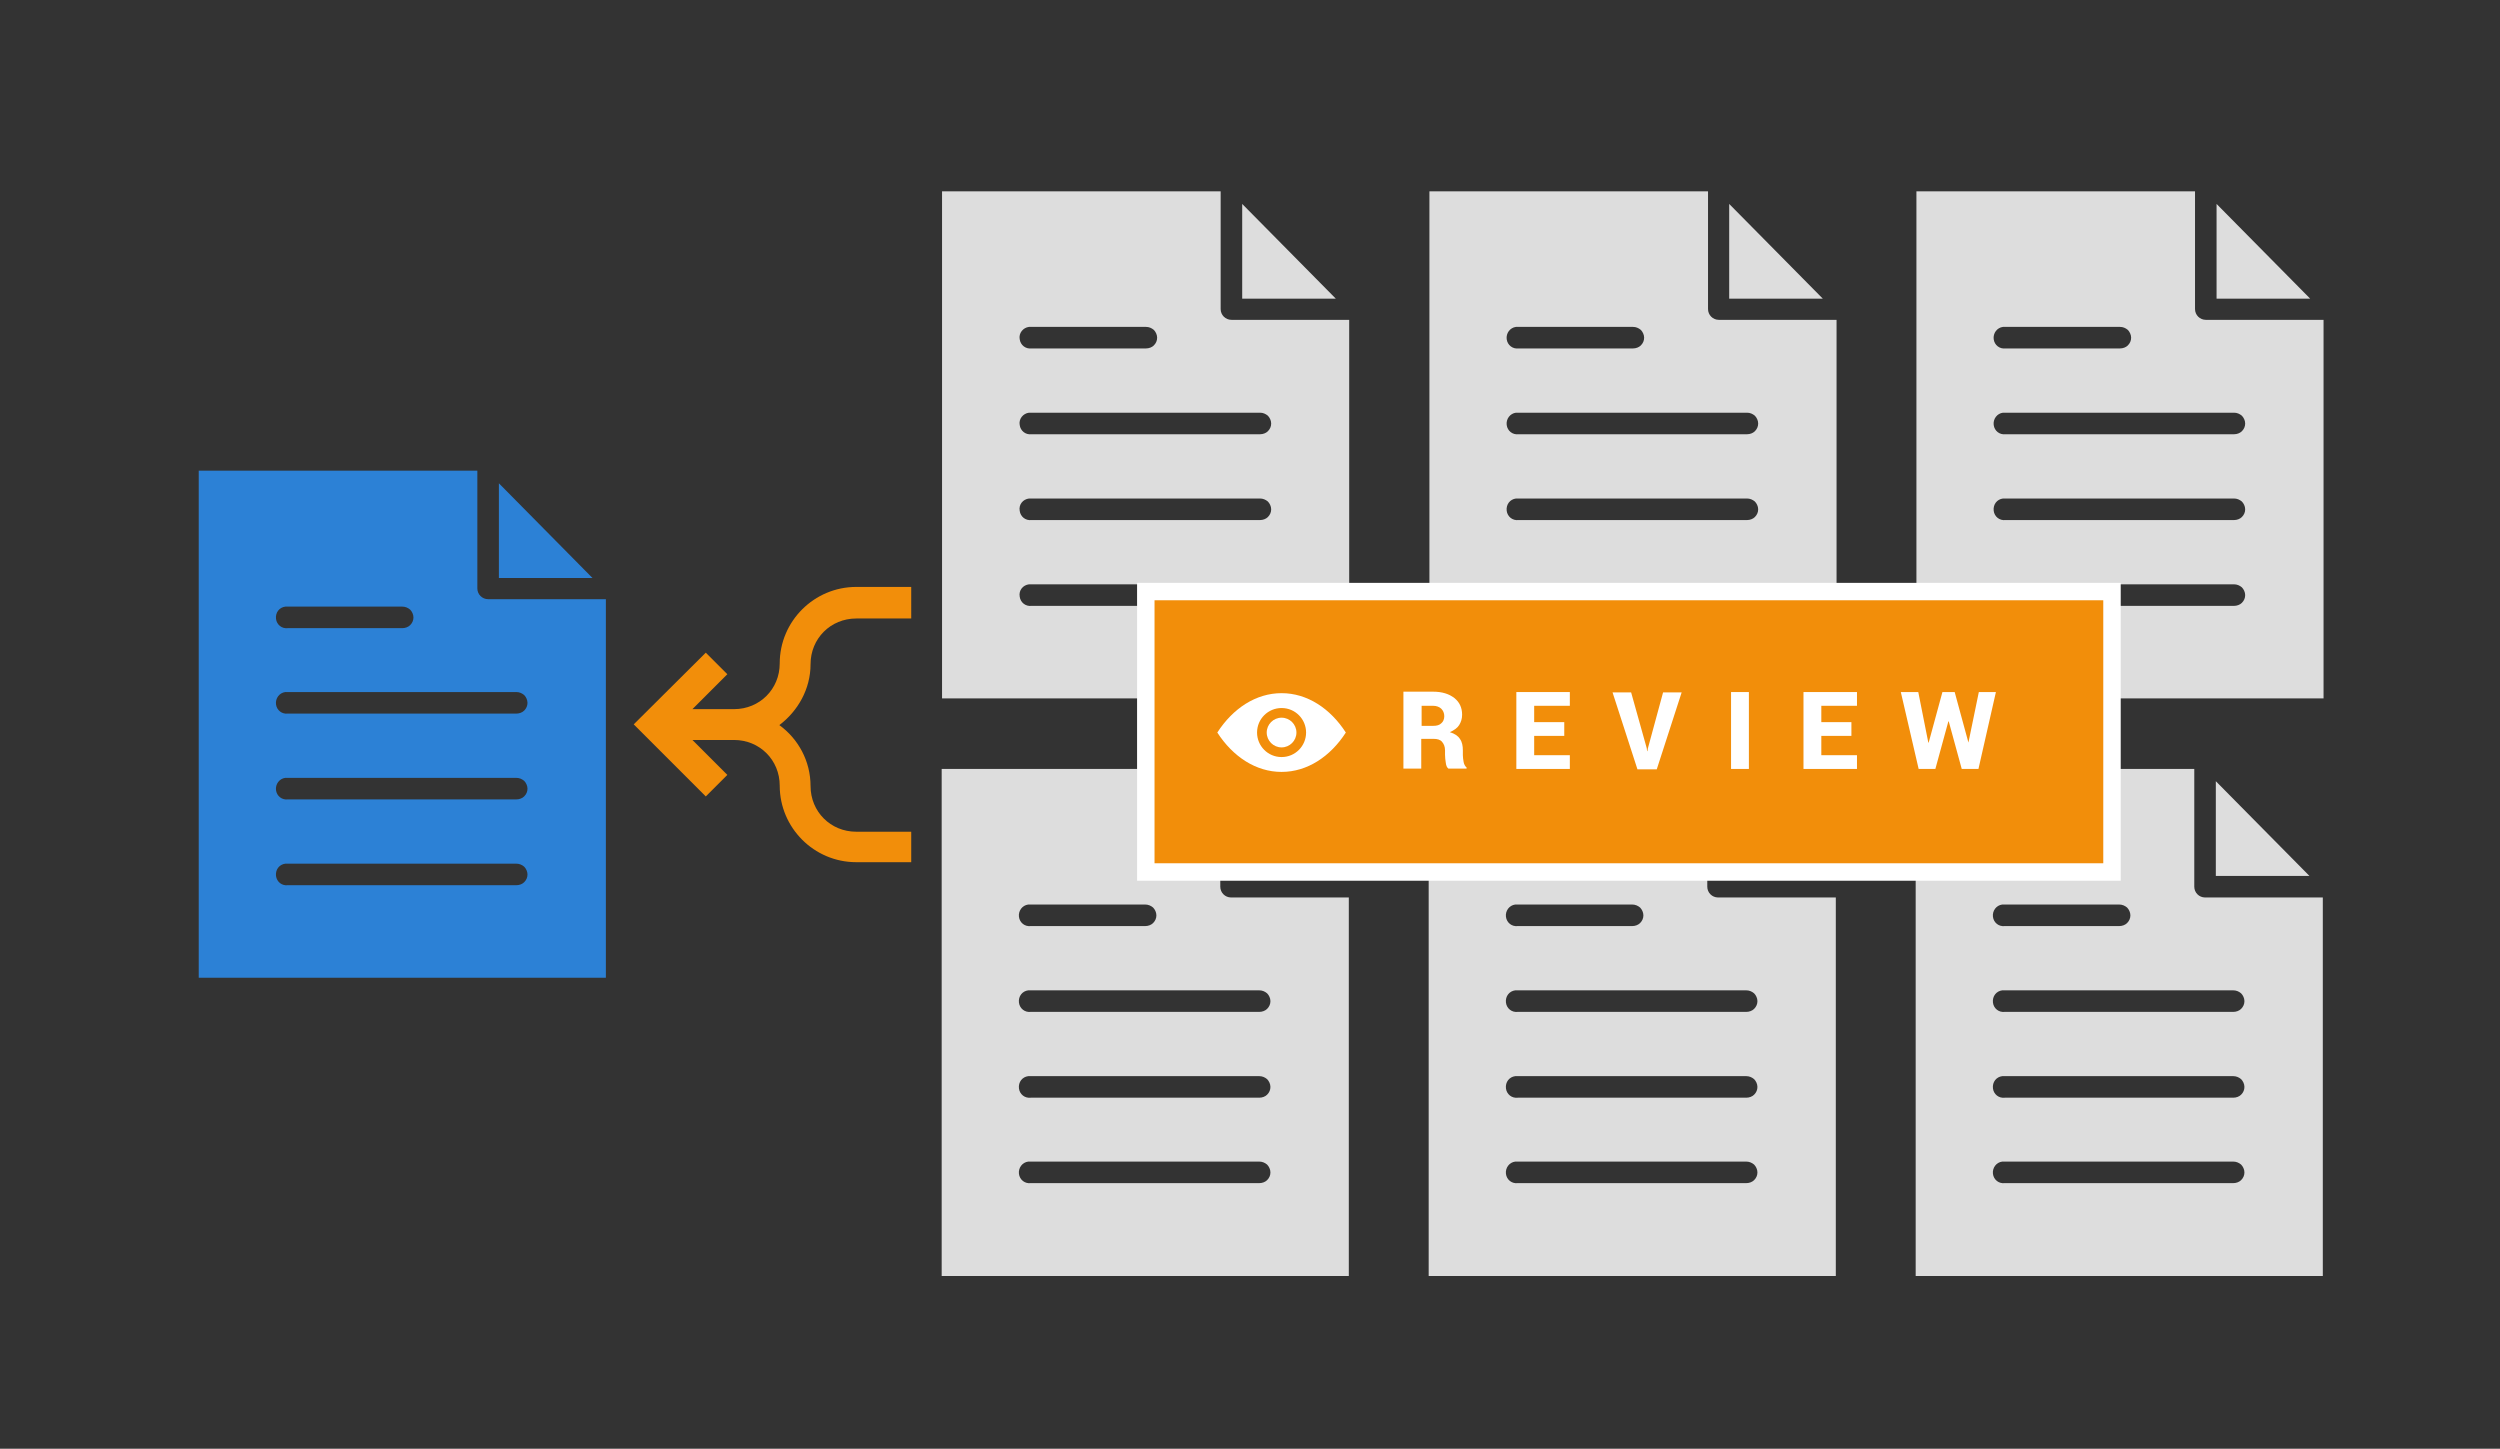
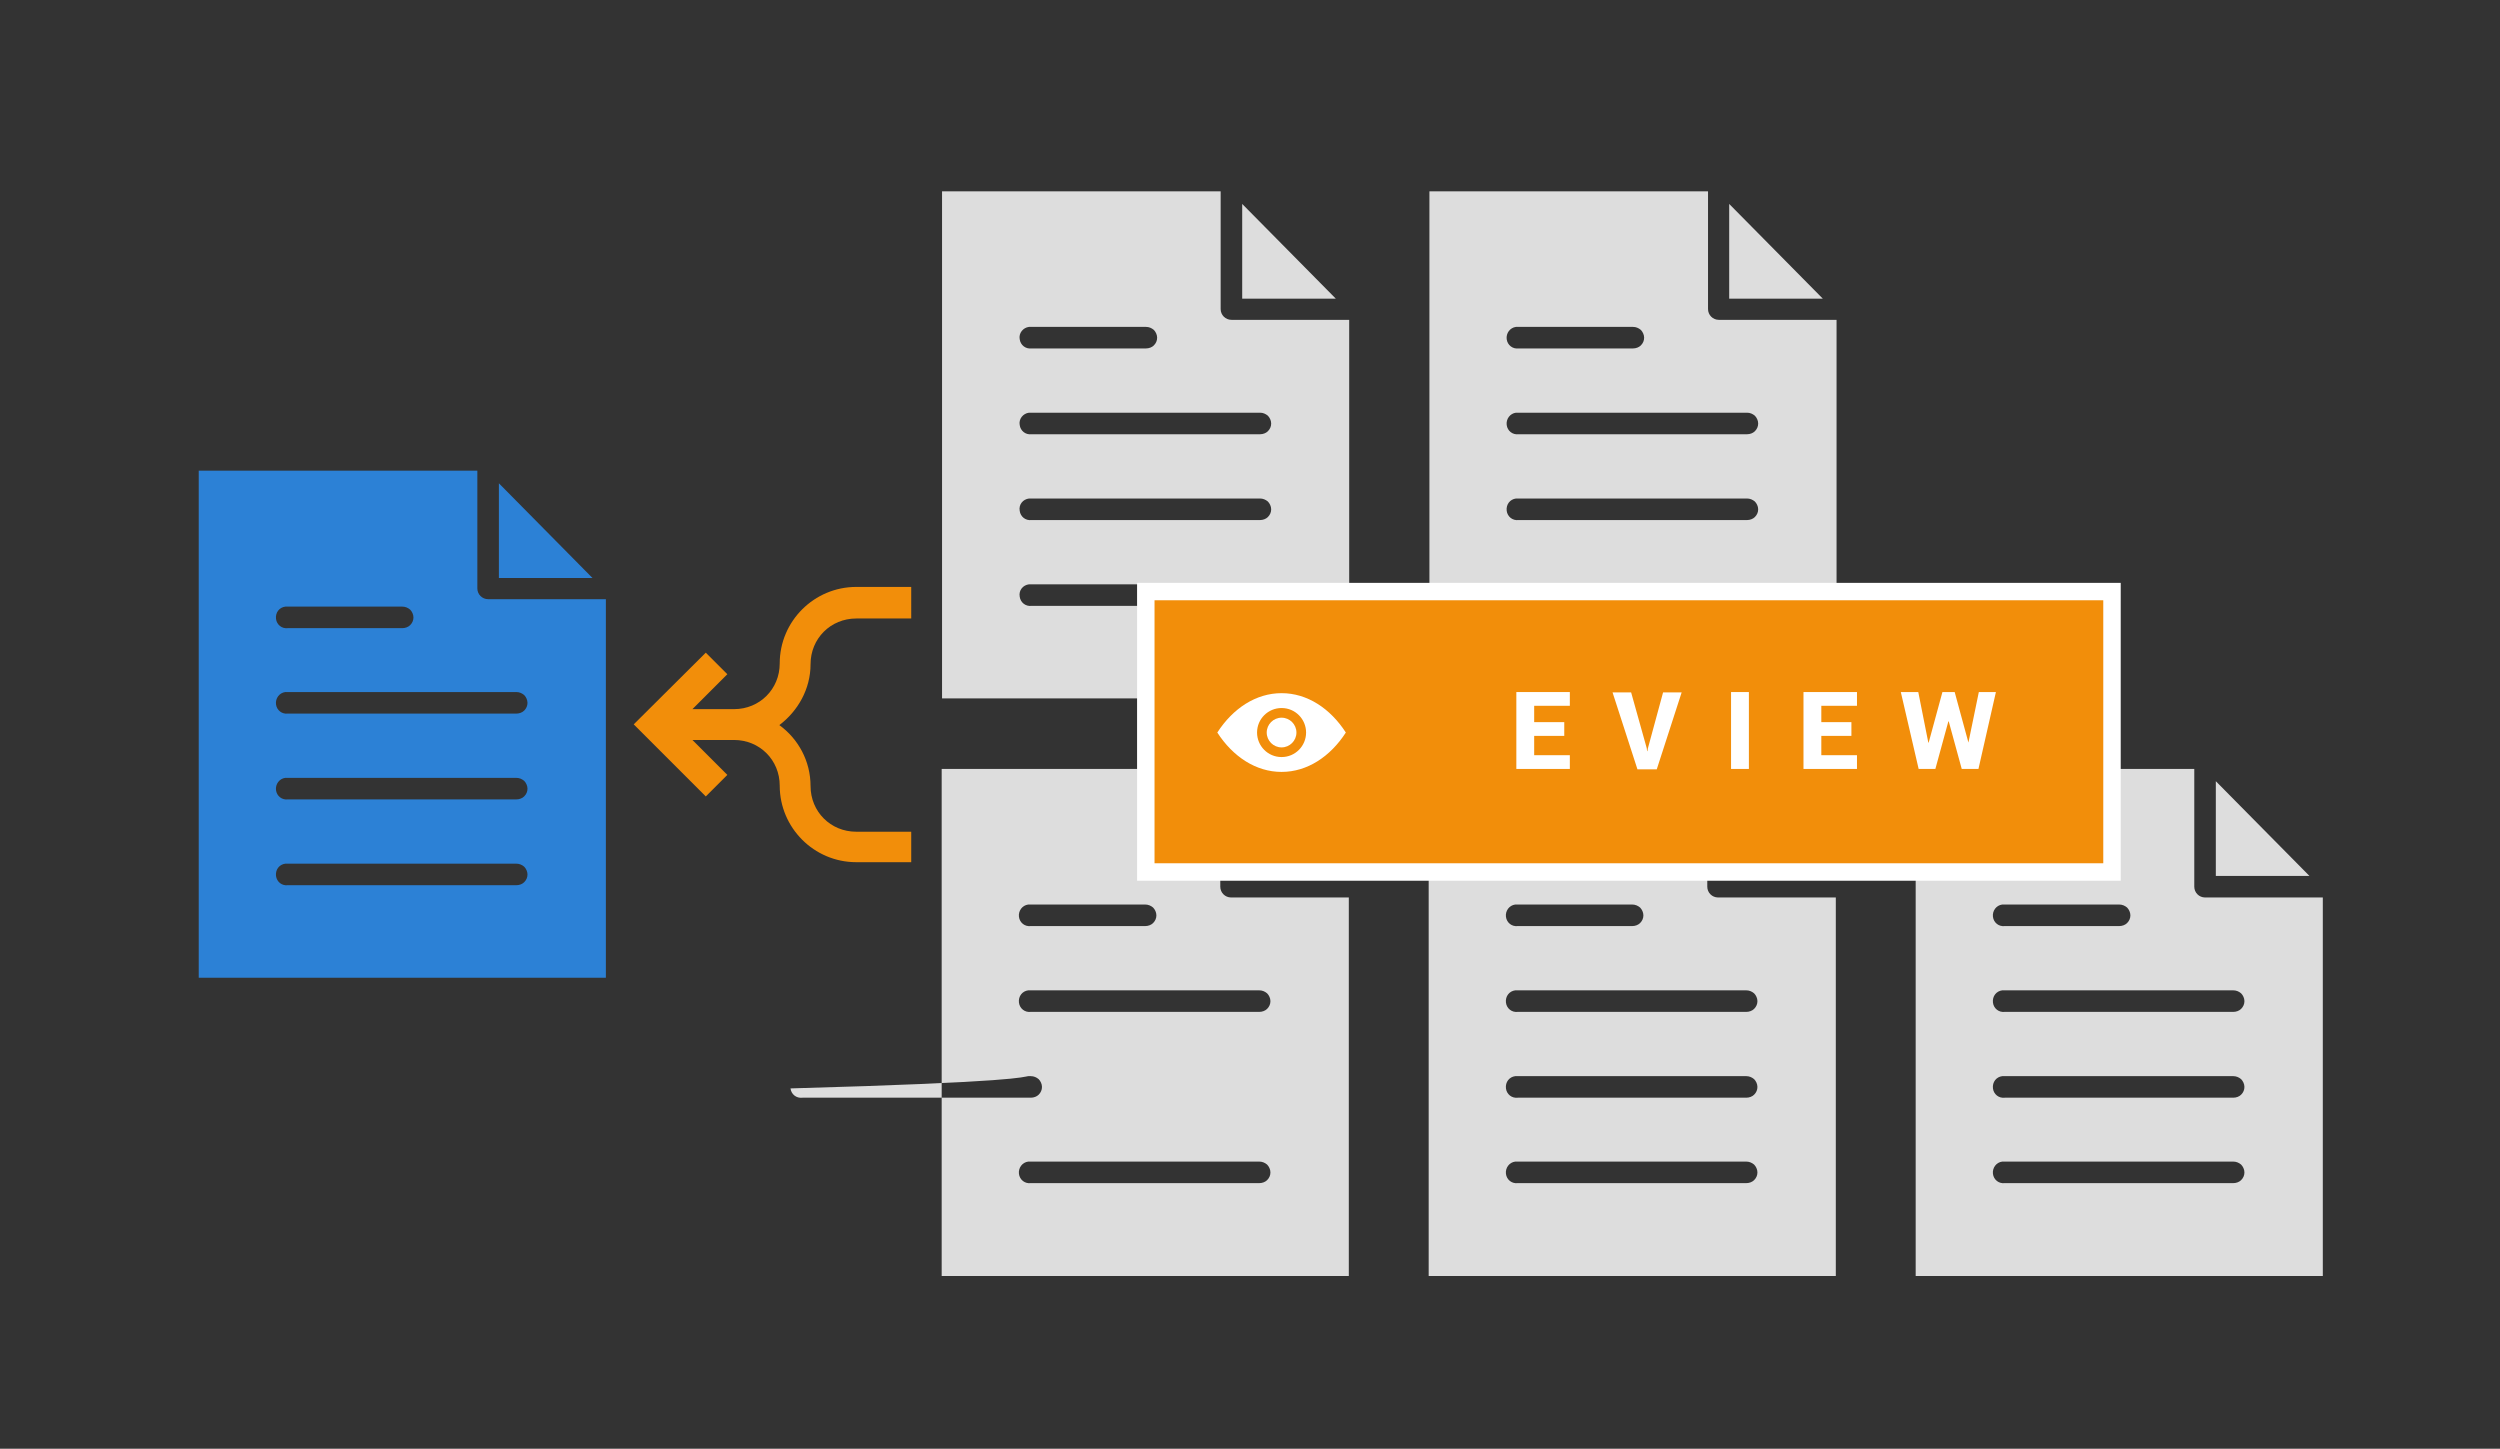
<svg xmlns="http://www.w3.org/2000/svg" version="1.1" id="Layer_1" x="0px" y="0px" viewBox="0 0 673 390" style="enable-background:new 0 0 673 390;" xml:space="preserve">
  <rect x="0" y="0" width="673" height="390" fill="#333333" stroke="none" />
  <g>
    <g>
      <g>
        <path style="fill:#DDDDDD;" d="M253.6,51.5V188h109.6V86.1h-31.7c-1.6,0-2.9-1.3-2.9-2.9V51.5H253.6z M334.4,54.9v25.5h25.2     L334.4,54.9z M277,88h0.1c0.2,0,0.4,0,0.6,0h30.8c0.8,0,1.5,0.3,2.1,0.8c0.5,0.5,0.9,1.3,0.9,2.1c0,0.8-0.3,1.5-0.9,2.1     c-0.5,0.5-1.3,0.8-2.1,0.8h-30.8c-1.6,0.2-3-0.9-3.2-2.5C274.2,89.7,275.4,88.2,277,88L277,88z M277,111.1h0.1c0.2,0,0.4,0,0.6,0     h61.5c0.8,0,1.5,0.3,2.1,0.8c0.5,0.5,0.9,1.3,0.9,2.1c0,0.8-0.3,1.5-0.9,2.1c-0.5,0.5-1.3,0.8-2.1,0.8h-61.5     c-1.6,0.2-3-0.9-3.2-2.5C274.2,112.8,275.4,111.3,277,111.1L277,111.1z M277,134.2h0.1c0.2,0,0.4,0,0.6,0h61.5     c0.8,0,1.5,0.3,2.1,0.8c0.5,0.5,0.9,1.3,0.9,2.1s-0.3,1.5-0.9,2.1c-0.5,0.5-1.3,0.8-2.1,0.8h-61.5c-1.6,0.2-3-0.9-3.2-2.5     C274.2,135.8,275.4,134.4,277,134.2L277,134.2z M277,157.3h0.1c0.2,0,0.4,0,0.6,0h61.5c0.8,0,1.5,0.3,2.1,0.8     c0.5,0.5,0.9,1.3,0.9,2.1s-0.3,1.5-0.9,2.1c-0.5,0.5-1.3,0.8-2.1,0.8h-61.5c-1.6,0.2-3-0.9-3.2-2.5     C274.2,158.9,275.4,157.5,277,157.3L277,157.3z" />
        <path style="fill:#DDDDDD;" d="M384.8,51.5V188h109.6V86.1h-31.7c-1.6,0-2.9-1.3-2.9-2.9V51.5H384.8z M465.5,54.9v25.5h25.2     L465.5,54.9z M408.1,88h0.1c0.2,0,0.4,0,0.6,0h30.8c0.8,0,1.5,0.3,2.1,0.8c0.5,0.5,0.9,1.3,0.9,2.1c0,0.8-0.3,1.5-0.9,2.1     c-0.5,0.5-1.3,0.8-2.1,0.8h-30.8c-1.6,0.2-3-0.9-3.2-2.5C405.4,89.7,406.5,88.2,408.1,88L408.1,88z M408.1,111.1h0.1     c0.2,0,0.4,0,0.6,0h61.5c0.8,0,1.5,0.3,2.1,0.8c0.5,0.5,0.9,1.3,0.9,2.1c0,0.8-0.3,1.5-0.9,2.1c-0.5,0.5-1.3,0.8-2.1,0.8h-61.5     c-1.6,0.2-3-0.9-3.2-2.5S406.5,111.3,408.1,111.1L408.1,111.1z M408.1,134.2h0.1c0.2,0,0.4,0,0.6,0h61.5c0.8,0,1.5,0.3,2.1,0.8     c0.5,0.5,0.9,1.3,0.9,2.1s-0.3,1.5-0.9,2.1c-0.5,0.5-1.3,0.8-2.1,0.8h-61.5c-1.6,0.2-3-0.9-3.2-2.5     C405.4,135.8,406.5,134.4,408.1,134.2L408.1,134.2z M408.1,157.3h0.1c0.2,0,0.4,0,0.6,0h61.5c0.8,0,1.5,0.3,2.1,0.8     c0.5,0.5,0.9,1.3,0.9,2.1s-0.3,1.5-0.9,2.1c-0.5,0.5-1.3,0.8-2.1,0.8h-61.5c-1.6,0.2-3-0.9-3.2-2.5     C405.4,158.9,406.5,157.5,408.1,157.3L408.1,157.3z" />
-         <path style="fill:#DDDDDD;" d="M515.9,51.5V188h109.6V86.1h-31.7c-1.6,0-2.9-1.3-2.9-2.9V51.5H515.9z M596.7,54.9v25.5h25.2     L596.7,54.9z M539.2,88L539.2,88c0.3,0,0.5,0,0.7,0h30.8c0.8,0,1.5,0.3,2.1,0.8c0.5,0.5,0.9,1.3,0.9,2.1c0,0.8-0.3,1.5-0.9,2.1     c-0.5,0.5-1.3,0.8-2.1,0.8h-30.8c-1.6,0.2-3-0.9-3.2-2.5C536.5,89.7,537.6,88.2,539.2,88L539.2,88z M539.2,111.1L539.2,111.1     c0.3,0,0.5,0,0.7,0h61.5c0.8,0,1.5,0.3,2.1,0.8c0.5,0.5,0.9,1.3,0.9,2.1c0,0.8-0.3,1.5-0.9,2.1c-0.5,0.5-1.3,0.8-2.1,0.8h-61.5     c-1.6,0.2-3-0.9-3.2-2.5C536.5,112.8,537.6,111.3,539.2,111.1L539.2,111.1z M539.2,134.2L539.2,134.2c0.3,0,0.5,0,0.7,0h61.5     c0.8,0,1.5,0.3,2.1,0.8c0.5,0.5,0.9,1.3,0.9,2.1s-0.3,1.5-0.9,2.1c-0.5,0.5-1.3,0.8-2.1,0.8h-61.5c-1.6,0.2-3-0.9-3.2-2.5     C536.5,135.8,537.6,134.4,539.2,134.2L539.2,134.2z M539.2,157.3L539.2,157.3c0.3,0,0.5,0,0.7,0h61.5c0.8,0,1.5,0.3,2.1,0.8     c0.5,0.5,0.9,1.3,0.9,2.1s-0.3,1.5-0.9,2.1c-0.5,0.5-1.3,0.8-2.1,0.8h-61.5c-1.6,0.2-3-0.9-3.2-2.5     C536.5,158.9,537.6,157.5,539.2,157.3L539.2,157.3z" />
-         <path style="fill:#DDDDDD;" d="M253.5,207v136.5h109.6V241.6h-31.7c-1.6,0-2.9-1.3-2.9-2.9V207H253.5z M334.2,210.3v25.5h25.2     L334.2,210.3z M276.8,243.5h0.1c0.2,0,0.4,0,0.6,0h30.8c0.8,0,1.5,0.3,2.1,0.8c0.5,0.5,0.9,1.3,0.9,2.1s-0.3,1.5-0.9,2.1     c-0.5,0.5-1.3,0.8-2.1,0.8h-30.8c-1.6,0.2-3-0.9-3.2-2.5C274.1,245.2,275.2,243.7,276.8,243.5L276.8,243.5z M276.8,266.6h0.1     c0.2,0,0.4,0,0.6,0H339c0.8,0,1.5,0.3,2.1,0.8c0.5,0.5,0.9,1.3,0.9,2.1c0,0.8-0.3,1.5-0.9,2.1c-0.5,0.5-1.3,0.8-2.1,0.8h-61.5     c-1.6,0.2-3-0.9-3.2-2.5C274.1,268.2,275.2,266.8,276.8,266.6L276.8,266.6z M276.8,289.7h0.1c0.2,0,0.4,0,0.6,0H339     c0.8,0,1.5,0.3,2.1,0.8c0.5,0.5,0.9,1.3,0.9,2.1c0,0.8-0.3,1.5-0.9,2.1c-0.5,0.5-1.3,0.8-2.1,0.8h-61.5c-1.6,0.2-3-0.9-3.2-2.5     C274.1,291.3,275.2,289.9,276.8,289.7L276.8,289.7z M276.8,312.7h0.1c0.2,0,0.4,0,0.6,0H339c0.8,0,1.5,0.3,2.1,0.8     c0.5,0.5,0.9,1.3,0.9,2.1c0,0.8-0.3,1.5-0.9,2.1c-0.5,0.5-1.3,0.8-2.1,0.8h-61.5c-1.6,0.2-3-0.9-3.2-2.5     C274.1,314.4,275.2,312.9,276.8,312.7L276.8,312.7z" />
+         <path style="fill:#DDDDDD;" d="M253.5,207v136.5h109.6V241.6h-31.7c-1.6,0-2.9-1.3-2.9-2.9V207H253.5z M334.2,210.3v25.5h25.2     L334.2,210.3z M276.8,243.5h0.1c0.2,0,0.4,0,0.6,0h30.8c0.8,0,1.5,0.3,2.1,0.8c0.5,0.5,0.9,1.3,0.9,2.1s-0.3,1.5-0.9,2.1     c-0.5,0.5-1.3,0.8-2.1,0.8h-30.8c-1.6,0.2-3-0.9-3.2-2.5C274.1,245.2,275.2,243.7,276.8,243.5L276.8,243.5z M276.8,266.6h0.1     c0.2,0,0.4,0,0.6,0H339c0.8,0,1.5,0.3,2.1,0.8c0.5,0.5,0.9,1.3,0.9,2.1c0,0.8-0.3,1.5-0.9,2.1c-0.5,0.5-1.3,0.8-2.1,0.8h-61.5     c-1.6,0.2-3-0.9-3.2-2.5C274.1,268.2,275.2,266.8,276.8,266.6L276.8,266.6z M276.8,289.7h0.1c0.2,0,0.4,0,0.6,0c0.8,0,1.5,0.3,2.1,0.8c0.5,0.5,0.9,1.3,0.9,2.1c0,0.8-0.3,1.5-0.9,2.1c-0.5,0.5-1.3,0.8-2.1,0.8h-61.5c-1.6,0.2-3-0.9-3.2-2.5     C274.1,291.3,275.2,289.9,276.8,289.7L276.8,289.7z M276.8,312.7h0.1c0.2,0,0.4,0,0.6,0H339c0.8,0,1.5,0.3,2.1,0.8     c0.5,0.5,0.9,1.3,0.9,2.1c0,0.8-0.3,1.5-0.9,2.1c-0.5,0.5-1.3,0.8-2.1,0.8h-61.5c-1.6,0.2-3-0.9-3.2-2.5     C274.1,314.4,275.2,312.9,276.8,312.7L276.8,312.7z" />
        <path style="fill:#DDDDDD;" d="M384.6,207v136.5h109.6V241.6h-31.7c-1.6,0-2.9-1.3-2.9-2.9V207H384.6z M465.4,210.3v25.5h25.2     L465.4,210.3z M407.9,243.5h0.1c0.2,0,0.4,0,0.6,0h30.8c0.8,0,1.5,0.3,2.1,0.8c0.5,0.5,0.9,1.3,0.9,2.1s-0.3,1.5-0.9,2.1     c-0.5,0.5-1.3,0.8-2.1,0.8h-30.8c-1.6,0.2-3-0.9-3.2-2.5C405.2,245.2,406.3,243.7,407.9,243.5L407.9,243.5z M407.9,266.6h0.1     c0.2,0,0.4,0,0.6,0h61.5c0.8,0,1.5,0.3,2.1,0.8c0.5,0.5,0.9,1.3,0.9,2.1c0,0.8-0.3,1.5-0.9,2.1c-0.5,0.5-1.3,0.8-2.1,0.8h-61.5     c-1.6,0.2-3-0.9-3.2-2.5C405.2,268.2,406.3,266.8,407.9,266.6L407.9,266.6z M407.9,289.7h0.1c0.2,0,0.4,0,0.6,0h61.5     c0.8,0,1.5,0.3,2.1,0.8c0.5,0.5,0.9,1.3,0.9,2.1c0,0.8-0.3,1.5-0.9,2.1c-0.5,0.5-1.3,0.8-2.1,0.8h-61.5c-1.6,0.2-3-0.9-3.2-2.5     C405.2,291.3,406.3,289.9,407.9,289.7L407.9,289.7z M407.9,312.7h0.1c0.2,0,0.4,0,0.6,0h61.5c0.8,0,1.5,0.3,2.1,0.8     c0.5,0.5,0.9,1.3,0.9,2.1c0,0.8-0.3,1.5-0.9,2.1c-0.5,0.5-1.3,0.8-2.1,0.8h-61.5c-1.6,0.2-3-0.9-3.2-2.5     C405.2,314.4,406.3,312.9,407.9,312.7L407.9,312.7z" />
        <path style="fill:#DDDDDD;" d="M515.7,207v136.5h109.6V241.6h-31.7c-1.6,0-2.9-1.3-2.9-2.9V207H515.7z M596.5,210.3v25.5h25.2     L596.5,210.3z M539,243.5L539,243.5c0.3,0,0.5,0,0.7,0h30.8c0.8,0,1.5,0.3,2.1,0.8c0.5,0.5,0.9,1.3,0.9,2.1s-0.3,1.5-0.9,2.1     c-0.5,0.5-1.3,0.8-2.1,0.8h-30.8c-1.6,0.2-3-0.9-3.2-2.5C536.3,245.2,537.4,243.7,539,243.5L539,243.5z M539,266.6L539,266.6     c0.3,0,0.5,0,0.7,0h61.5c0.8,0,1.5,0.3,2.1,0.8c0.5,0.5,0.9,1.3,0.9,2.1c0,0.8-0.3,1.5-0.9,2.1c-0.5,0.5-1.3,0.8-2.1,0.8h-61.5     c-1.6,0.2-3-0.9-3.2-2.5C536.3,268.2,537.4,266.8,539,266.6L539,266.6z M539,289.7L539,289.7c0.3,0,0.5,0,0.7,0h61.5     c0.8,0,1.5,0.3,2.1,0.8c0.5,0.5,0.9,1.3,0.9,2.1c0,0.8-0.3,1.5-0.9,2.1c-0.5,0.5-1.3,0.8-2.1,0.8h-61.5c-1.6,0.2-3-0.9-3.2-2.5     C536.3,291.3,537.4,289.9,539,289.7L539,289.7z M539,312.7L539,312.7c0.3,0,0.5,0,0.7,0h61.5c0.8,0,1.5,0.3,2.1,0.8     c0.5,0.5,0.9,1.3,0.9,2.1c0,0.8-0.3,1.5-0.9,2.1c-0.5,0.5-1.3,0.8-2.1,0.8h-61.5c-1.6,0.2-3-0.9-3.2-2.5     C536.3,314.4,537.4,312.9,539,312.7L539,312.7z" />
      </g>
      <g>
        <rect x="308.4" y="159.2" style="fill:#F28E0A;" width="260.1" height="75.5" />
        <path style="fill:#FFFFFF;" d="M570.9,237.1H306.1v-80.2h264.8V237.1z M310.8,232.4h255.4v-70.8H310.8V232.4z" />
      </g>
      <path style="fill:#2C81D6;" d="M53.5,126.7v136.5h109.6V161.3h-31.7c-1.6,0-2.9-1.3-2.9-2.9v-31.7L53.5,126.7z M134.3,130.1v25.5    h25.2L134.3,130.1z M76.8,163.3L76.8,163.3c0.3,0,0.5,0,0.7,0h30.8c0.8,0,1.5,0.3,2.1,0.8c0.5,0.5,0.9,1.3,0.9,2.1    s-0.3,1.5-0.9,2.1c-0.5,0.5-1.3,0.8-2.1,0.8H77.5c-1.6,0.2-3-0.9-3.2-2.5C74.1,164.9,75.2,163.5,76.8,163.3L76.8,163.3z     M76.8,186.3L76.8,186.3c0.3,0,0.5,0,0.7,0H139c0.8,0,1.5,0.3,2.1,0.8c0.5,0.5,0.9,1.3,0.9,2.1s-0.3,1.5-0.9,2.1    c-0.5,0.5-1.3,0.8-2.1,0.8H77.5c-1.6,0.2-3-0.9-3.2-2.5C74.1,188,75.2,186.5,76.8,186.3L76.8,186.3z M76.8,209.4L76.8,209.4    c0.3,0,0.5,0,0.7,0H139c0.8,0,1.5,0.3,2.1,0.8c0.5,0.5,0.9,1.3,0.9,2.1s-0.3,1.5-0.9,2.1c-0.5,0.5-1.3,0.8-2.1,0.8H77.5    c-1.6,0.2-3-0.9-3.2-2.5C74.1,211.1,75.2,209.6,76.8,209.4L76.8,209.4z M76.8,232.5L76.8,232.5c0.3,0,0.5,0,0.7,0H139    c0.8,0,1.5,0.3,2.1,0.8c0.5,0.5,0.9,1.3,0.9,2.1s-0.3,1.5-0.9,2.1c-0.5,0.5-1.3,0.8-2.1,0.8H77.5c-1.6,0.2-3-0.9-3.2-2.5    C74.1,234.1,75.2,232.7,76.8,232.5L76.8,232.5z" />
    </g>
    <path style="fill:#F28E0A;" d="M170.6,195l19.4,19.4l5.8-5.8l-9.4-9.4h11.2c6.9,0,12.3,5.4,12.3,12.3c0,11.3,9.2,20.6,20.6,20.6   h14.8v-8.2h-14.8c-6.9,0-12.3-5.4-12.3-12.3c0-6.7-3.3-12.7-8.4-16.4c5-3.8,8.4-9.7,8.4-16.4c0-6.9,5.4-12.3,12.3-12.3h14.8V158   h-14.8c-11.3,0-20.6,9.2-20.6,20.6c0,6.9-5.4,12.3-12.3,12.3h-11.2l9.4-9.4l-5.8-5.8L170.6,195z" />
  </g>
  <g style="enable-background:new    ;">
-     <path style="fill:#FFFFFF;" d="M382.6,199v7.9h-4.8v-20.7h8c2.4,0,4.3,0.6,5.7,1.7c1.4,1.1,2.1,2.6,2.1,4.5c0,1.1-0.3,2-0.8,2.8   s-1.4,1.4-2.5,1.9c1.3,0.4,2.2,1,2.7,1.8c0.6,0.8,0.8,1.9,0.8,3.1v1.3c0,0.5,0.1,1.2,0.2,1.8s0.4,1.2,0.8,1.5v0.3h-4.9   c-0.4-0.3-0.6-0.8-0.7-1.6c-0.1-0.7-0.2-1.4-0.2-2.1v-1.2c0-1-0.3-1.7-0.8-2.3s-1.3-0.8-2.3-0.8H382.6z M382.6,195.4h3.2   c1,0,1.7-0.2,2.2-0.7c0.5-0.4,0.8-1.1,0.8-1.9c0-0.8-0.3-1.5-0.8-2s-1.3-0.8-2.2-0.8h-3.1V195.4z" />
    <path style="fill:#FFFFFF;" d="M421.1,198.1H413v5.2h9.6v3.7h-14.4v-20.7h14.4v3.7H413v4.4h8.1V198.1z" />
    <path style="fill:#FFFFFF;" d="M443.3,201.4l0.1,0.8h0.1l0.1-0.7l4.1-15.1h5l-6.7,20.7h-5.2l-6.7-20.7h5L443.3,201.4z" />
    <path style="fill:#FFFFFF;" d="M470.7,207H466v-20.7h4.8V207z" />
    <path style="fill:#FFFFFF;" d="M498.4,198.1h-8.1v5.2h9.6v3.7h-14.4v-20.7h14.4v3.7h-9.6v4.4h8.1V198.1z" />
    <path style="fill:#FFFFFF;" d="M529.9,199.9L529.9,199.9l2.8-13.6h4.6l-4.7,20.7h-4.5l-3.5-12.8h-0.1L521,207h-4.5l-4.8-20.7h4.7   l2.7,13.6h0.1l3.7-13.6h3.3L529.9,199.9z" />
  </g>
  <path style="fill:#FFFFFF;" d="M345,186.6c-6.9,0-13.1,4.1-17.3,10.6c4.2,6.5,10.4,10.6,17.3,10.6s13.1-4.1,17.3-10.6  C358.1,190.7,351.9,186.6,345,186.6z M345,203.8c-3.7,0-6.6-3-6.6-6.6c0-3.7,3-6.6,6.6-6.6c3.7,0,6.6,3,6.6,6.6  S348.7,203.8,345,203.8L345,203.8z" />
  <path style="fill:#FFFFFF;" d="M345,193.2c-2.2,0-4,1.8-4,4s1.8,4,4,4s4-1.8,4-4S347.2,193.2,345,193.2z" />
</svg>